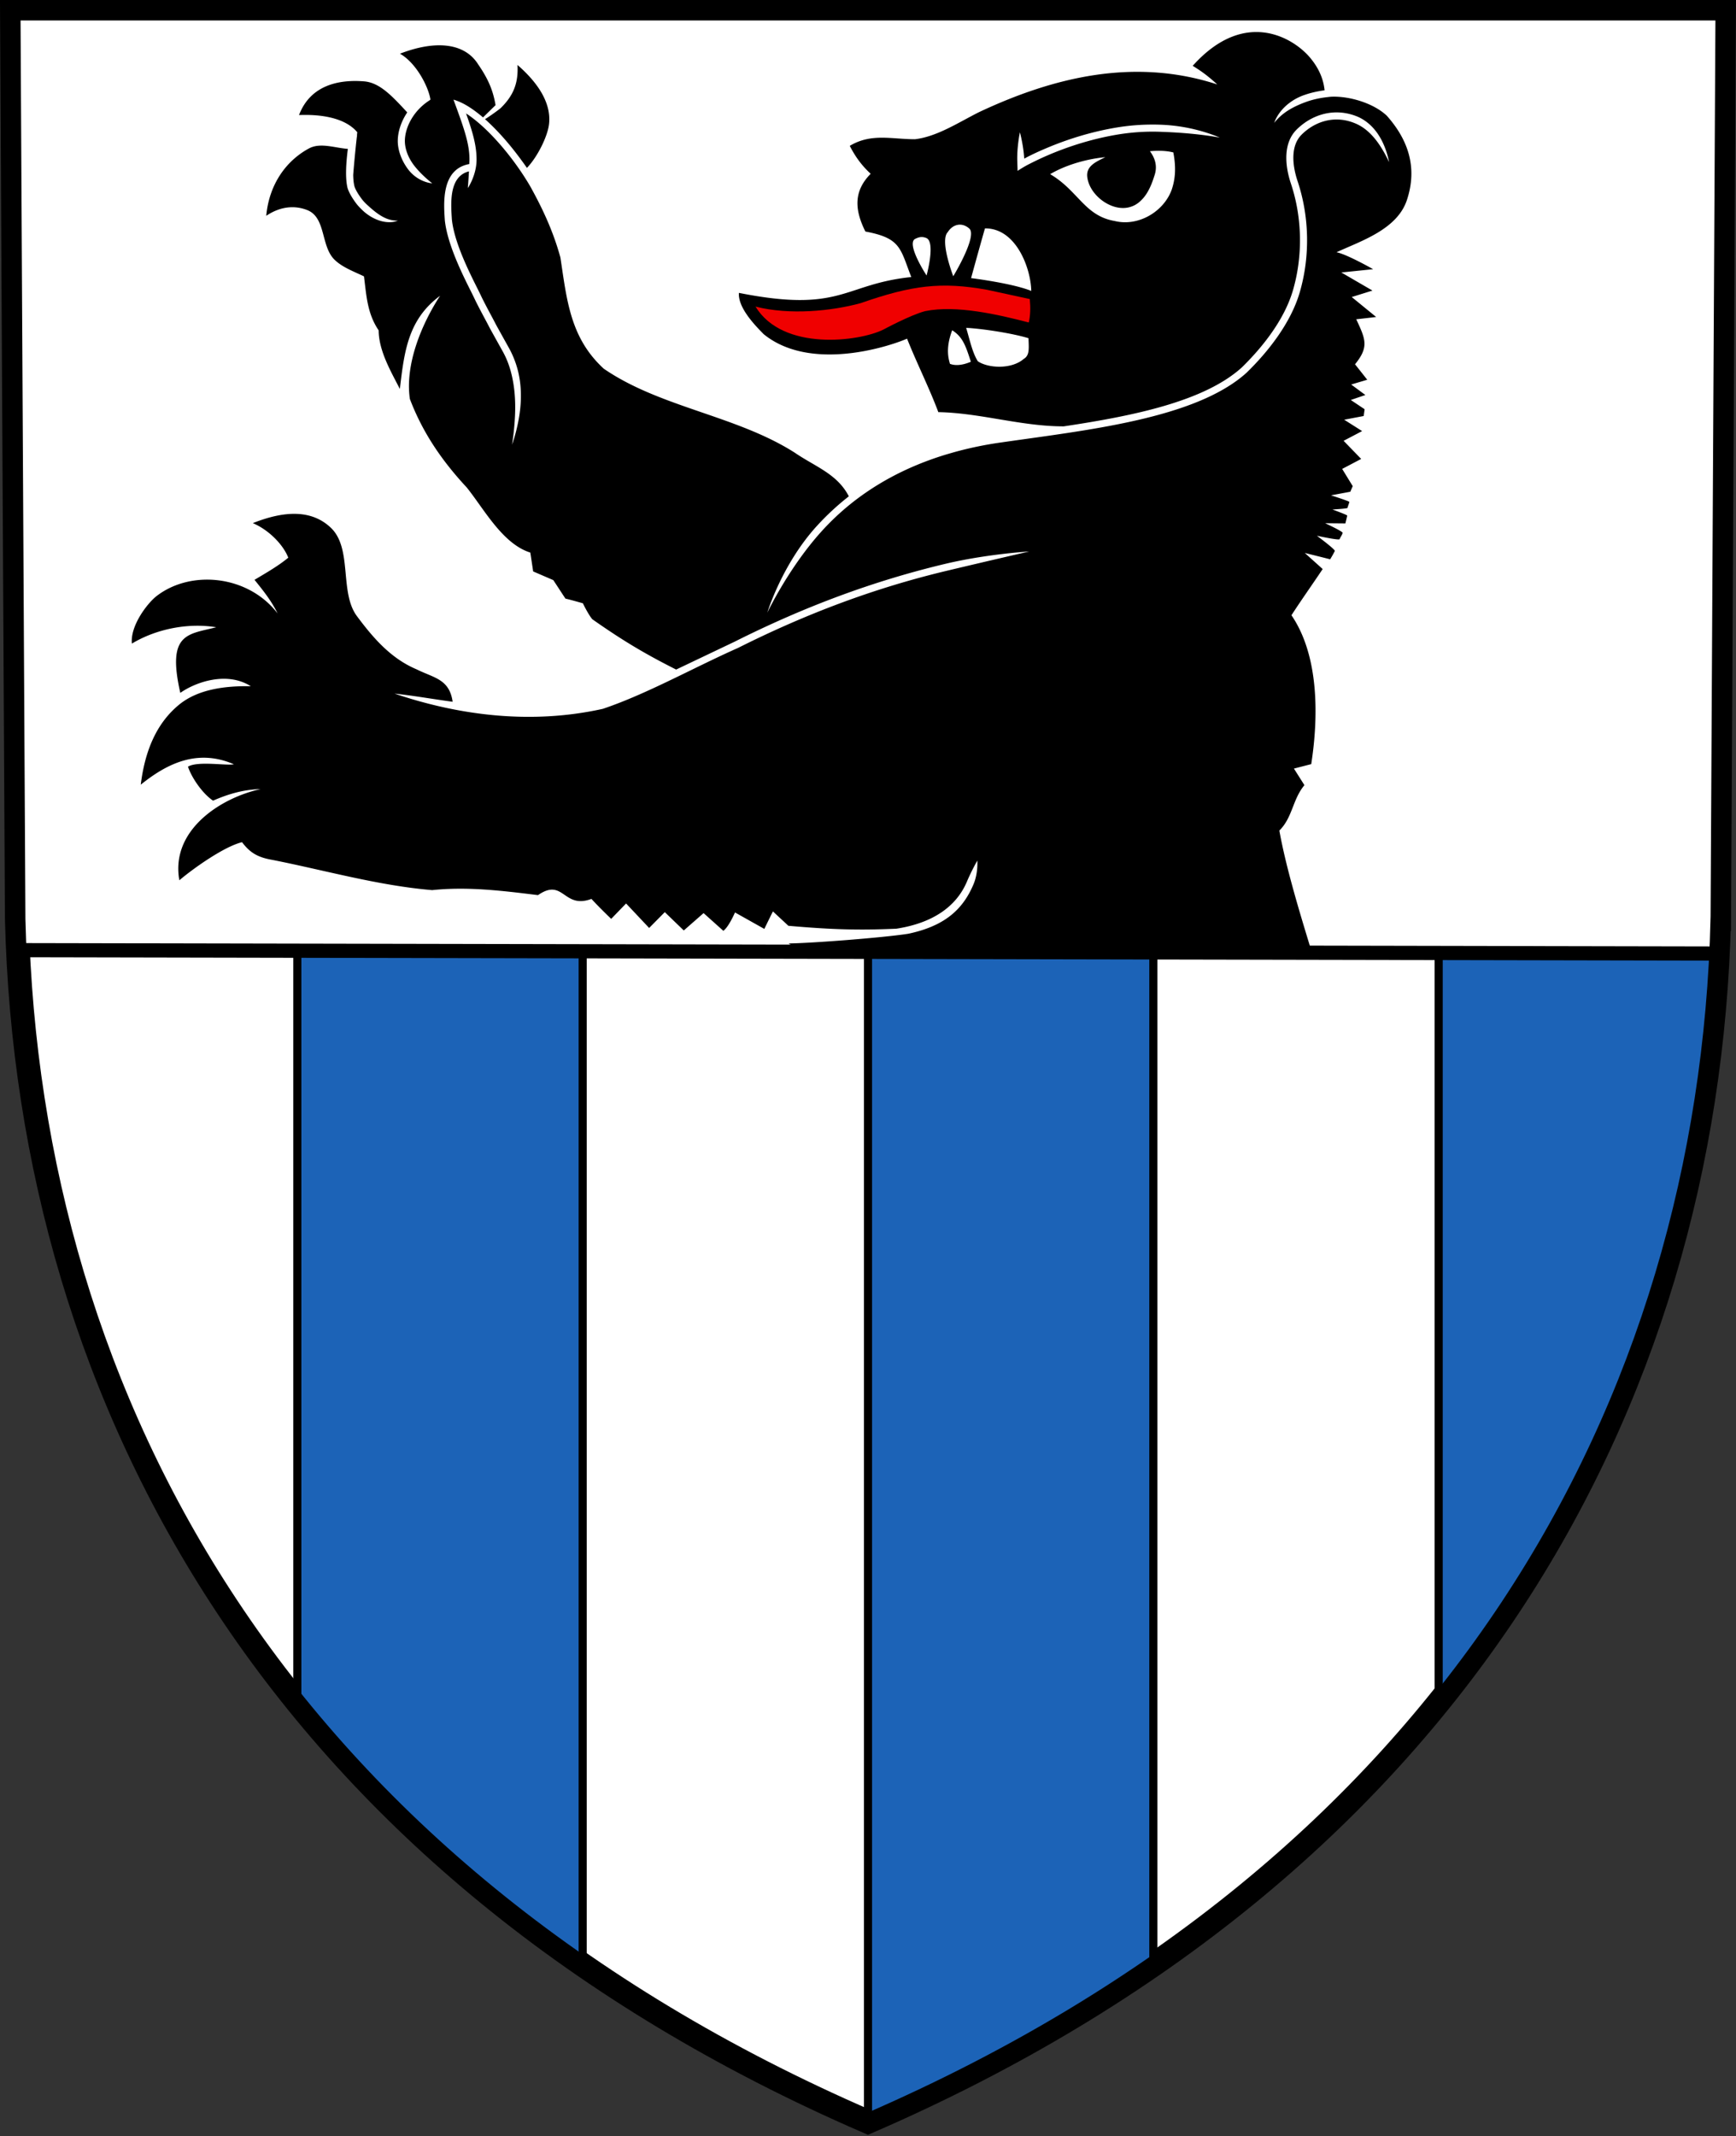
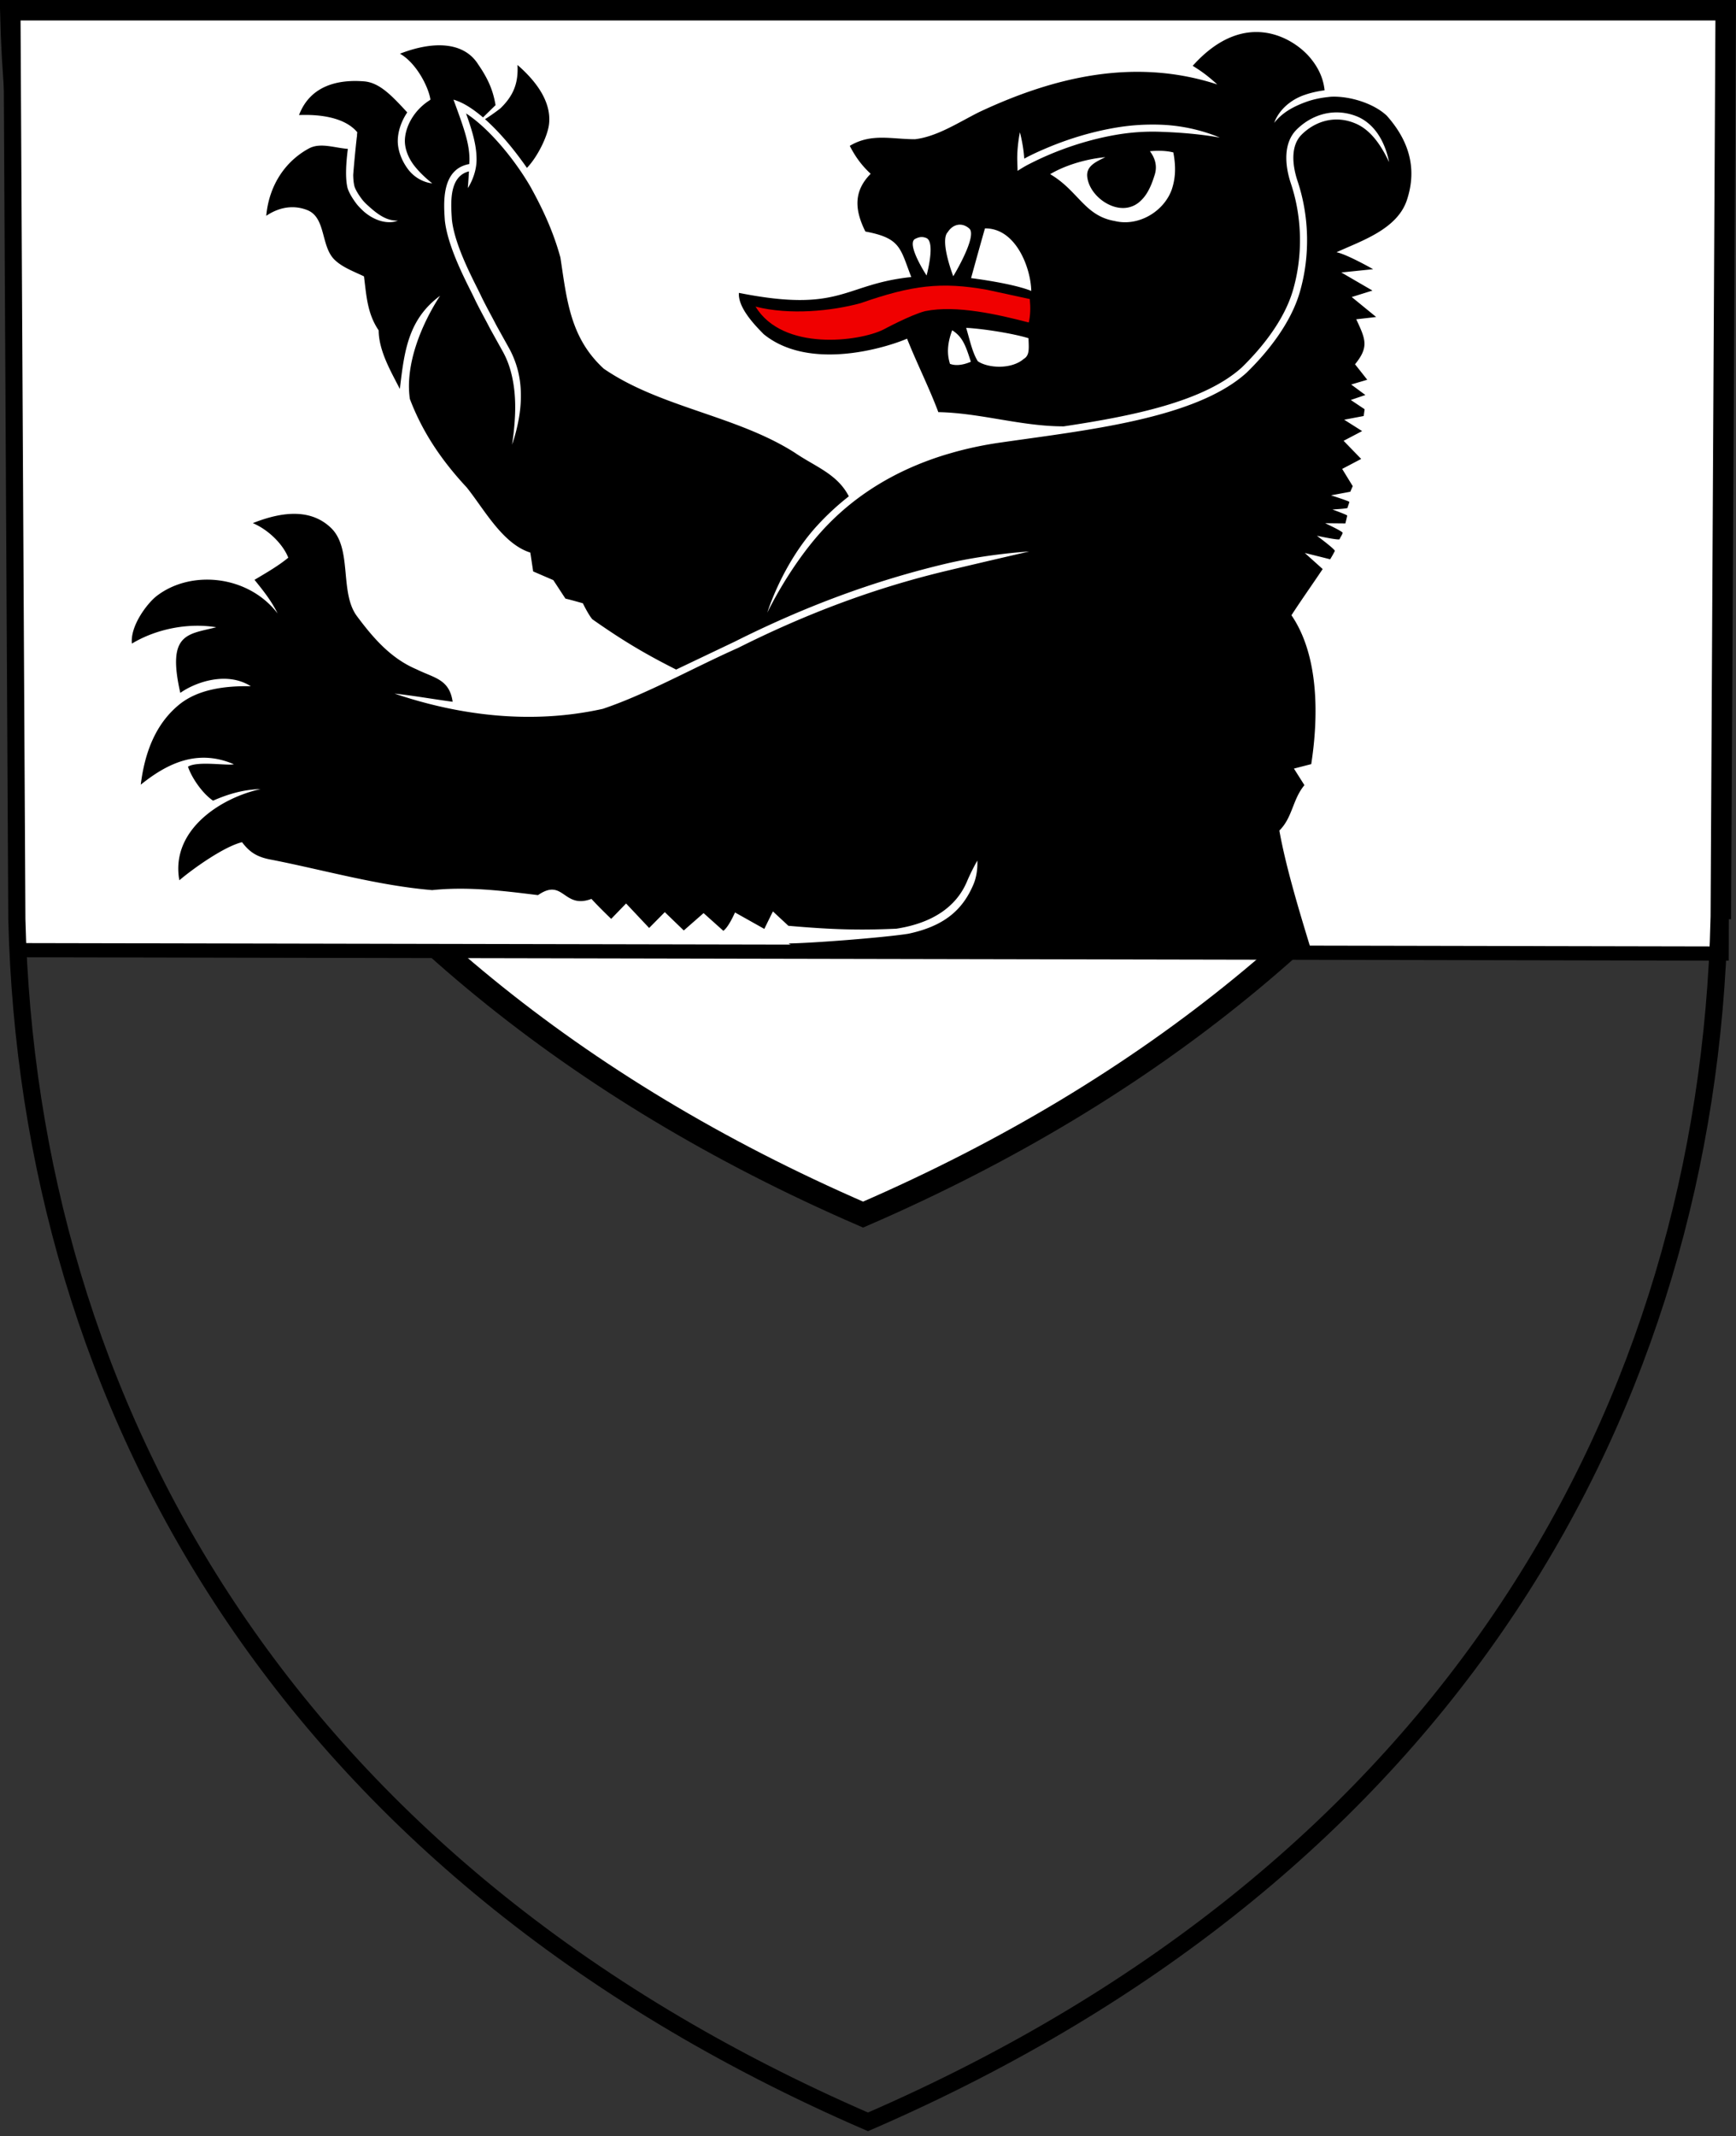
<svg xmlns="http://www.w3.org/2000/svg" xmlns:ns1="http://sodipodi.sourceforge.net/DTD/sodipodi-0.dtd" xmlns:ns2="http://www.inkscape.org/namespaces/inkscape" width="600" height="738" version="1.1" id="svg30" ns1:docname="CHE Sergey COA.svg" ns2:version="0.92.3 (2405546, 2018-03-11)">
  <rect width="100%" height="100%" fill="#333333" stroke="none" />
  <defs id="defs34" />
  <ns1:namedview pagecolor="#ffffff" bordercolor="#666666" borderopacity="1" objecttolerance="10" gridtolerance="10" guidetolerance="10" ns2:pageopacity="0" ns2:pageshadow="2" ns2:window-width="1920" ns2:window-height="1017" id="namedview32" showgrid="false" ns2:zoom="0.99130759" ns2:cx="-1.1103487" ns2:cy="369" ns2:window-x="-8" ns2:window-y="-8" ns2:window-maximized="1" ns2:current-layer="svg30" />
-   <path d="m594.17 317.57 1.692-313.46h-591.73l1.692 313.46c4.099 167.41 91.908 327.92 294.17 415.54 202.27-87.628 290.07-248.13 294.17-415.54z" fill="#fff" stroke="#000" stroke-width="8.228" id="path2" />
-   <path d="m102.76 4.114v583.95c26.82 33.177 59.536 63.732 98.62 90.731v-674.68zm197.24 0v729c36.573-15.845 69.35-34.102 98.62-54.323v-674.68zm197.24 0v583.95c64.177-79.387 94.558-173.77 96.928-270.49h2e-3l1.69-313.46z" fill="#1c63b7" stroke="#000" stroke-width="2.8" id="path4" />
+   <path d="m594.17 317.57 1.692-313.46h-591.73c4.099 167.41 91.908 327.92 294.17 415.54 202.27-87.628 290.07-248.13 294.17-415.54z" fill="#fff" stroke="#000" stroke-width="8.228" id="path2" />
  <g id="g872" transform="translate(-693.419,-69.92)">
    <path style="fill:#ffffff;stroke:#000000;stroke-width:4.9;stroke-linecap:butt;stroke-linejoin:miter;stroke-miterlimit:4;stroke-dasharray:none;stroke-opacity:1" d="m 699.26,398.207 589.202,1.172 0.817,-325.345 -591.729,-0.004 z" id="path874" ns2:connector-curvature="0" />
    <path id="path845" d="m 1127.675,80.986 c -6.583,-0.012 -14.206,2.946 -22.03,11.677 2.656,1.656 4.773,3.056 8.487,6.431 -28.354,-9.222 -56.119,-2.75 -82.28,9.546 -6.902,3.434 -14.52,8.502 -22.204,9.385 -8.111,0 -15.106,-2.159 -22.53,2.29 1.93,3.76 4.085,6.738 7.225,9.647 -6.117,6.18 -5.433,12.705 -1.83,19.953 12.256,2.288 12.001,5.754 15.86,15.727 -23.52,2.445 -24.025,12.533 -59.57,5.47 -0.412,5.415 6.348,11.983 8.57,14.274 15.697,12.754 41.897,4.817 49.55,1.55 3.203,8.111 7.76,17.199 10.802,25.376 14.613,0.287 28.7,4.942 43.354,4.915 23.973,-3.595 48.49,-8.577 61.505,-20.323 7.147,-6.956 14.736,-16.492 17.706,-26.68 3.431,-11.781 3.252,-24.955 -0.672,-36.791 -2.156,-6.382 -2.723,-14.074 1.92,-18.715 4.822,-4.814 12.146,-7.588 19.924,-4.932 0.422,0.145 0.829,0.302 1.226,0.468 4.864,2.144 7.601,6.395 9.06,9.846 1.455,3.44 1.735,5.854 1.735,5.854 0,0 -0.9,-2.251 -2.833,-5.273 -1.955,-3.066 -4.825,-6.515 -8.918,-8.168 a 15.82,15.82 0 0 0 -1.065,-0.404 c -6.782,-2.316 -13.147,0.103 -17.395,4.346 -3.73,3.728 -3.36,10.188 -1.331,16.2 4.08,12.308 4.272,26.016 0.703,38.258 -3.122,10.718 -11.09,20.69 -18.385,27.784 l -0.02,0.015 -0.015,0.015 c -17.73,16.004 -55.676,19.837 -85.153,24.115 a 127.1,127.1 0 0 0 -14.506,2.936 c -1.43,0.377 -2.783,0.785 -4.15,1.177 -15.074,4.587 -30.47,12.663 -43.018,26.521 -11.403,12.583 -18.778,28.116 -18.778,28.116 0,0 5.02,-16.568 16.958,-29.759 a 89.753,89.753 0 0 1 11.219,-10.429 c -4.015,-7.77 -11.54,-10.189 -18.714,-15.094 -20.177,-12.852 -46.504,-15.604 -65.996,-29.01 -11.609,-10.663 -12.752,-23.743 -14.974,-38.393 -2.482,-9.105 -6.227,-17.04 -10.473,-24.68 a 140.732,140.732 0 0 1 -0.049,-0.08 c -6.08,-10.336 -14.873,-20.388 -22.092,-25.036 2.301,6.47 3.667,11.185 3.63,16.095 -0.054,5.391 -3.016,9.696 -3.016,9.696 0,0 0.22,-2.684 0.387,-5.767 -7.027,1.744 -6.24,11.21 -5.901,16.618 l 0.005,0.02 v 0.034 c 0.998,9.384 7.98,21.836 10.024,26.227 0.196,0.417 0.444,0.932 0.743,1.523 0.27,0.532 0.572,1.123 0.9,1.758 a 369.06,369.06 0 0 0 1.98,3.736 c 2.482,4.628 -0.278,-0.31 6.05,11.057 a 32.842,32.842 0 0 1 3.017,7.48 c 1.764,6.628 1.19,13.118 0.211,18.053 -0.961,4.856 -2.14,7.897 -2.14,7.897 0,0 0.578,-3.208 0.919,-8.06 0.35,-4.976 0.324,-11.1 -1.357,-17.25 a 30.37,30.37 0 0 0 -2.796,-6.928 c -6.333,-11.376 -3.57,-6.439 -6.065,-11.09 a 387.934,387.934 0 0 1 -1.992,-3.76 192.65,192.65 0 0 1 -0.915,-1.787 59.837,59.837 0 0 1 -0.775,-1.59 c -1.972,-4.228 -9.217,-17.193 -10.247,-27.068 l -0.005,-0.024 v -0.025 c -0.339,-5.433 -1.425,-17.571 8.46,-19.357 0.012,-0.498 0.058,-0.917 0.06,-1.412 0.04,-5.193 -1.635,-10.211 -4.598,-18.322 -0.307,-0.842 -0.613,-1.683 -0.925,-2.522 0.888,0.268 1.756,0.596 2.598,0.986 2.369,1.102 4.956,2.89 7.615,5.16 l 4.327,-4.24 c -0.905,-5.413 -2.745,-9.333 -5.997,-14.074 -4.611,-7.37 -14.55,-8.523 -27.034,-3.703 5.658,3.227 9.801,11.378 10.517,15.756 l -0.078,0.044 0.078,0.13 c -5.766,3.527 -8.741,9.414 -8.825,14.06 -0.049,2.739 1.07,5.805 3.047,8.444 2.636,3.495 6.404,6.348 6.404,6.348 0,0 -1.227,-0.037 -2.966,-0.729 a 12.641,12.641 0 0 1 -5.403,-4.147 c -2.222,-2.968 -3.596,-6.608 -3.534,-9.966 0.056,-3.09 1.175,-6.536 3.272,-9.661 -5.293,-5.708 -9.505,-10.277 -14.913,-10.719 -8.361,-0.674 -18.46,1.055 -22.491,11.639 7.689,-0.314 15.96,0.956 20.129,5.935 -0.044,0.36 -0.064,0.726 -0.105,1.087 a 0.557,0.557 0 0 1 -0.01,0.375 l -0.057,0.334 a 410.12,410.12 0 0 0 -1.236,12.935 c 0.025,1.398 0.142,2.698 0.388,3.765 0,0 0.225,1.491 2.744,4.805 0.395,0.48 0.834,0.964 1.317,1.437 2.53,2.355 4.722,4.158 7.106,5.102 2.16,0.858 3.89,0.69 3.89,0.69 0,0 -1.557,0.796 -4.18,0.48 -2.754,-0.334 -5.93,-1.85 -8.53,-4.518 a 20.625,20.625 0 0 1 -1.499,-1.633 l -0.03,-0.04 c -2.842,-3.728 -3.21,-5.771 -3.21,-5.771 -0.819,-3.556 -0.392,-9.06 0.16,-13.294 -4.71,-0.36 -9.534,-2.278 -13.49,-0.13 -8.062,4.376 -13.736,12.593 -14.717,23.252 5.669,-3.807 10.878,-3.397 14.52,-1.83 6.147,2.814 4.347,12.492 9.154,17.071 2.715,2.615 6.74,4.055 10.108,5.69 0.85,6.736 1.143,12.855 5.067,18.644 0.066,7.098 4.153,14.059 7.326,20.24 1.528,-12.747 2.747,-23.936 13.898,-32.178 -6.444,9.91 -12.166,23.775 -10.434,35.646 4.285,11.282 10.755,21.017 19.656,30.578 6.083,7.586 12.362,19.46 21.976,22.501 0.329,2.159 0.658,4.347 0.981,6.505 2.325,1.015 4.646,1.994 6.966,3.01 1.408,2.123 2.779,4.25 4.184,6.376 2.338,0.555 6.032,1.627 6.032,1.627 0,0 1.785,3.74 3.257,5.506 10.171,7.137 17.858,11.79 28.981,17.392 l 20.284,-9.666 c 23.878,-11.984 47.674,-20.878 72.596,-26.828 14.417,-3.441 29.153,-4.304 29.153,-4.304 0,0 -14.341,3.291 -28.584,6.69 -24.72,5.902 -48.343,14.727 -72.086,26.645 -15.437,6.843 -31.507,15.93 -46.714,21.037 -24.135,5.361 -48.856,2.55 -71.975,-5.266 6.735,0.718 13.372,1.93 20.075,2.813 -1.11,-7.849 -6.44,-8.207 -12.425,-11.182 -8.928,-3.76 -15.011,-10.829 -20.667,-18.415 -6.083,-8.21 -1.506,-23.22 -8.896,-30.414 -7.554,-7.326 -18.248,-5.2 -27.078,-1.702 5.29,2.215 10.4,7.196 12.264,11.94 -3.63,2.975 -7.653,5.234 -11.675,7.652 3.007,3.697 5.886,7.324 7.978,11.609 -10.203,-13.31 -30.08,-15.187 -41.917,-5.93 -3.041,2.386 -9.065,10.127 -8.442,16.347 8.683,-5.217 19.715,-7.211 29.168,-5.642 -9.914,2.505 -17.133,1.977 -12.433,22.671 5.116,-3.63 15.997,-7.594 24.37,-2.296 -8.766,-0.164 -18.253,0.986 -24.858,6.429 -7.866,6.48 -11.778,16.11 -13.179,27.583 8.825,-7.105 19.39,-12.582 32.187,-7.046 -2.386,0.556 -12.51,-1.227 -15.869,0.826 1.241,3.76 4.94,9.225 8.668,11.744 5.298,-2.323 10.596,-3.858 16.419,-3.99 -13.735,2.977 -31.204,14.156 -28.07,31.495 5.046,-4.27 15.539,-11.67 21.666,-13.157 2.54,3.336 5.028,5.175 10.36,6.093 18.28,3.598 36.793,8.928 55.368,10.463 12.33,-1.275 24.363,0.228 36.563,1.734 8.893,-6.149 8.697,4.967 18.476,1.303 2.612,2.88 6.819,6.9 6.819,6.9 l 5.148,-5.318 7.971,8.461 5.408,-5.47 6.564,6.334 6.84,-5.997 6.831,6.117 c 1.864,-1.307 4.028,-6.343 4.028,-6.343 l 10.137,5.688 c 0,0 1.962,-4.057 2.975,-6.05 1.766,1.667 3.566,3.303 5.332,4.97 15.394,1.35 24.594,1.576 37.343,1.002 12.426,-1.918 20.72,-7.547 24.412,-16.355 1.481,-3.532 3.554,-7.18 3.554,-7.18 0,0 0.338,4.227 -1.293,8.13 -3.73,8.9 -10.122,14.514 -22.574,17.153 -9.09,1.416 -34.008,3.277 -40.949,3.336 -3.904,0.77 32.992,4.12 32.992,4.12 h 147.762 c -4.5,-14.686 -9.203,-30.087 -11.55,-43.106 4.58,-4.513 4.547,-10.755 8.668,-15.692 -1.212,-1.899 -2.423,-3.83 -3.63,-5.725 l 5.982,-1.538 c 2.517,-16.188 2.777,-37.38 -6.838,-51.441 3.5,-5.396 7.23,-10.63 10.792,-15.962 -2.06,-1.864 -4.118,-3.692 -6.179,-5.556 2.912,0.719 5.826,1.435 8.769,2.188 a 41.202,41.202 0 0 0 1.614,-2.874 c 0.245,-0.479 -6.2,-5.264 -6.2,-5.264 0,0 7.647,1.665 7.848,1.182 0.402,-0.964 0.736,-1.177 1.062,-2.15 0.164,-0.487 -6.05,-3.354 -6.05,-3.354 l 6.99,0.066 c 0,0 0.419,-1.697 0.632,-2.698 0.052,-0.247 -5.116,-2.119 -5.116,-2.119 0,0 5.163,-0.29 5.212,-0.542 0.096,-0.505 0.55,-1.555 0.638,-2.065 0.041,-0.255 -6.338,-2.281 -6.338,-2.281 l 6.666,-1.243 0.84,-1.94 -3.646,-5.946 6.569,-3.451 -6.076,-6.26 6.404,-3.362 -6.202,-3.93 6.74,-1.275 0.326,-2.347 -4.79,-3.193 5.045,-1.72 -4.9,-3.627 5.55,-1.644 c 0,0 -3.571,-4.542 -4.229,-5.337 4.906,-6.016 3.635,-8.658 0.43,-15.557 4.164,-0.457 6.875,-0.793 6.875,-0.793 l -8.438,-6.892 7.162,-2.232 -10.757,-6.254 10.993,-1.133 c 0,0 -9.134,-5.195 -12.666,-5.85 8.437,-3.893 20.958,-7.869 24.33,-18.023 3.763,-11.32 0.393,-20.897 -6.93,-29.138 -4.521,-4.292 -12.657,-6.745 -18.828,-6.593 -0.637,0.015 -1.221,0.09 -1.81,0.164 -2.529,0.29 -4.905,0.815 -7.056,1.57 -3.36,1.204 -6.014,2.556 -8.173,4.26 -1.991,1.57 -3.036,3.047 -3.036,3.047 0,0 0.473,-1.75 2.173,-3.905 1.773,-2.247 4.57,-4.457 8.226,-5.715 2.164,-0.76 4.51,-1.3 6.99,-1.619 -0.448,-4.447 -2.386,-8.165 -5.074,-11.344 -3.262,-3.86 -10.012,-8.78 -18.477,-8.795 z m -255.402,11.376 c 0.36,6.391 -1.493,10.694 -5.835,14.932 -1.665,1.351 -5.028,3.654 -5.396,3.784 5.715,5.139 10.326,10.905 14.498,16.85 3.623,-3.754 7.147,-10.86 7.636,-15.133 0.937,-8.197 -5.18,-15.462 -10.903,-20.43 z m 219.016,20.6 a 77.76,77.76 0 0 1 3.444,0.052 59.405,59.405 0 0 1 18.751,3.823 32.616,32.616 0 0 1 1.518,0.633 l -0.436,-0.08 a 43.426,43.426 0 0 0 -1.178,-0.212 104.896,104.896 0 0 0 -4.297,-0.618 c -4.272,-0.534 -8.759,-0.9 -14.444,-1.099 a 74.548,74.548 0 0 0 -14.133,0.815 c -7.792,1.226 -14.73,3.326 -20.261,5.406 a 103.365,103.365 0 0 0 -9.802,4.257 c -1.488,0.746 -2.195,1.085 -3.546,1.896 -0.604,0.363 -1.2,0.739 -1.786,1.129 l -0.105,-3.316 c -0.162,-4.992 0.905,-10.017 0.905,-10.017 0,0 1.221,4.41 1.496,9.1 2.828,-1.541 5.8,-2.839 8.013,-3.768 6.11,-2.57 14.726,-5.54 24.709,-7.11 a 75.299,75.299 0 0 1 11.152,-0.89 z m 3.814,9.087 c 1.35,0.062 2.632,0.233 3.846,0.538 0.991,5.224 0.694,9.14 -0.547,12.832 -2.747,7.653 -11.582,12.86 -19.693,10.866 -10.497,-1.8 -12.592,-10.498 -22.337,-16.188 5.926,-3.493 13.382,-5.347 19.083,-5.872 -3.312,1.626 -6.709,3.083 -6.25,6.868 0.785,6.48 8.795,12.32 14.998,10.286 1.815,-0.564 3.182,-1.66 4.332,-2.985 1.896,-2.182 3.022,-5.055 3.875,-7.765 1.121,-3.213 0.285,-6 -1.552,-8.462 a 31.626,31.626 0 0 1 4.243,-0.118 z m -70.72,25.568 c 1.31,-0.25 2.733,0.122 4.023,1.25 2.973,2.534 -5.518,16.493 -5.518,16.493 0,0 -4.793,-12.355 -1.87,-15.276 0.85,-1.349 2.054,-2.217 3.366,-2.467 z m 9.461,1.216 c 10.748,-0.122 15.854,13.75 16.004,21.599 -6.652,-2.686 -20.8,-4.425 -20.8,-4.425 0,0 2.866,-10.47 4.796,-17.174 z m -22.305,3.012 c 0.61,-0.073 1.221,0 1.93,0.27 3.444,1.17 0.196,12.987 0.196,12.987 0,0 -7.034,-10.726 -4.032,-12.6 0.692,-0.353 1.298,-0.58 1.906,-0.657 z m 15.81,31.346 c 5.722,0.294 16.115,1.91 21.542,3.579 0.113,3.524 0.447,5.945 -1.672,7.179 -4.268,3.666 -12.303,3.2 -15.852,0.782 -1.879,-3.066 -2.615,-6.794 -4.018,-11.54 z m -4.834,0.841 c 3.635,2.281 4.694,5.394 6.448,10.876 -2.96,1.282 -5.474,1.408 -7.226,0.713 -0.284,-1.258 -1.741,-4.915 0.778,-11.589 z" ns2:connector-curvature="0" />
    <path id="path847" d="m 1034.595,170.052 c -15.845,-2.848 -25.958,-1.604 -43.77,4.626 -9.957,2.705 -24.428,4.194 -36.282,1.177 9.47,15.55 35.858,12.072 44.163,7.952 0,0 9.365,-5.053 14.462,-6.39 10.87,-2.183 25.209,1.183 35.814,3.922 0.557,-2.33 0.653,-5.077 0.358,-8.089 z" ns2:connector-curvature="0" style="fill:#f00000" />
  </g>
  <path d="m594.17 317.57 1.691-313.46h-591.73l1.692 313.46c4.1 167.41 91.908 327.92 294.17 415.54 202.27-87.628 290.06-248.13 294.17-415.54z" id="path28" stroke-width="5.917" stroke="#000" fill="none" />
</svg>